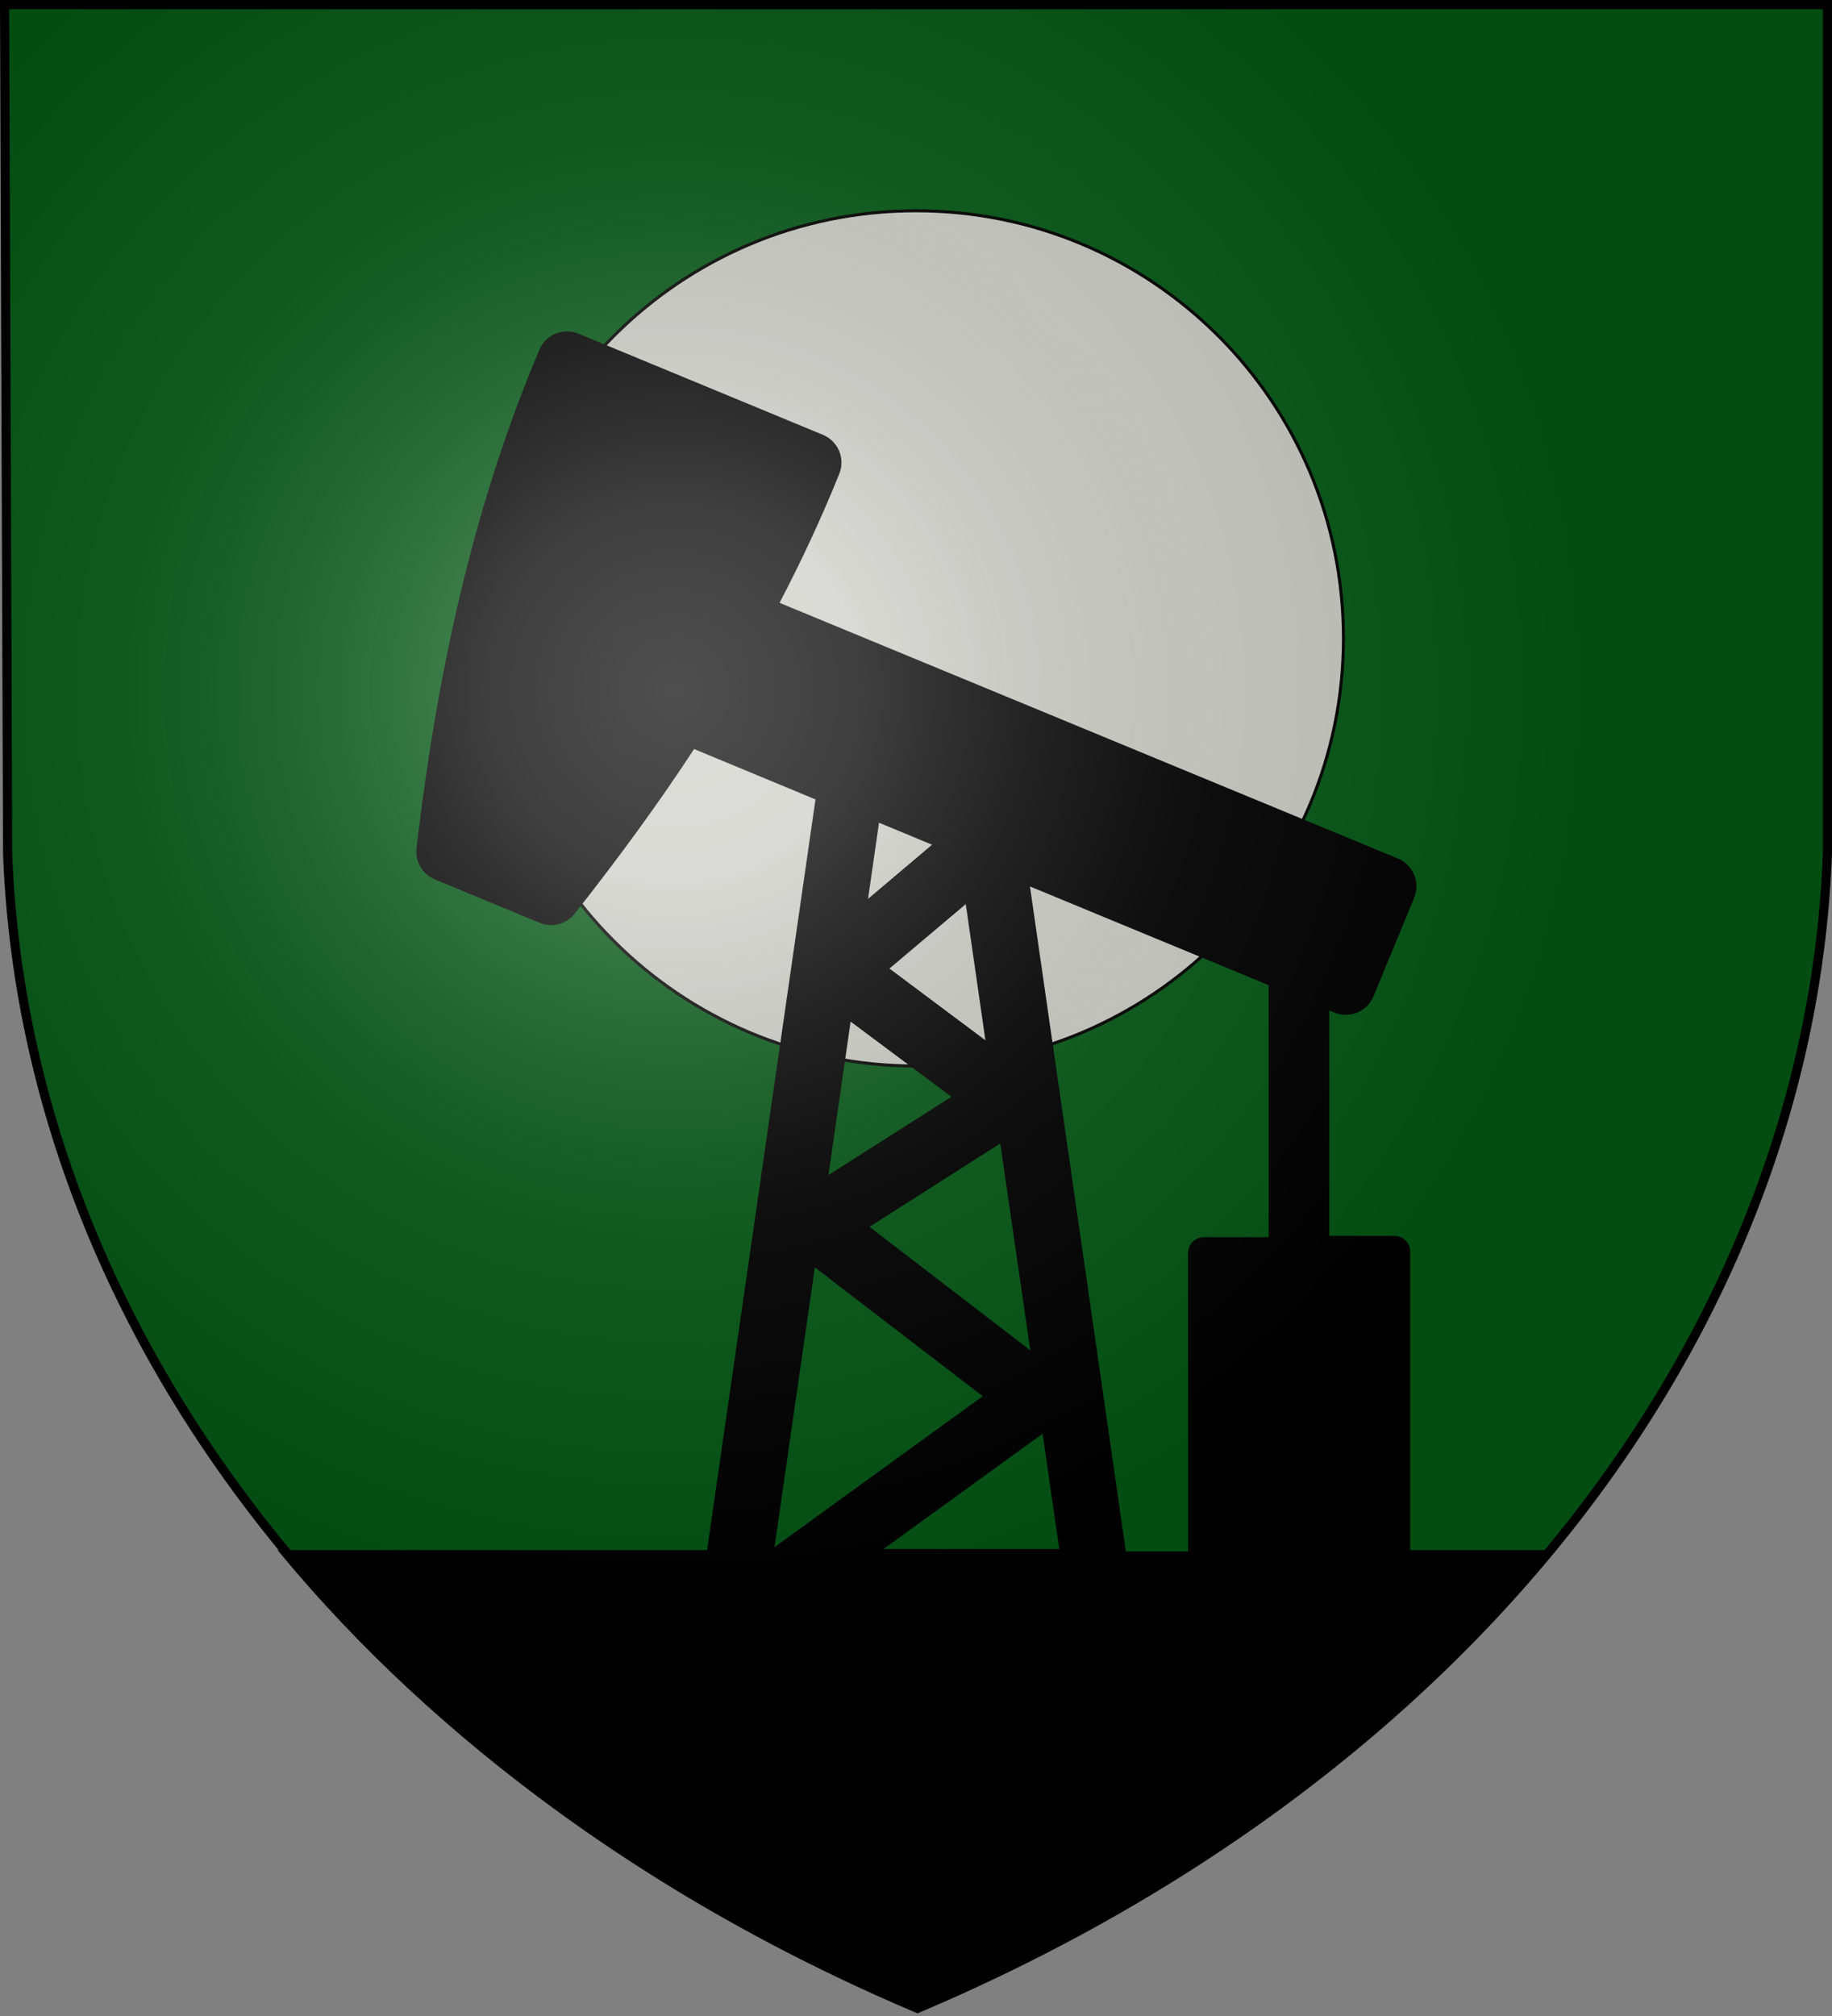
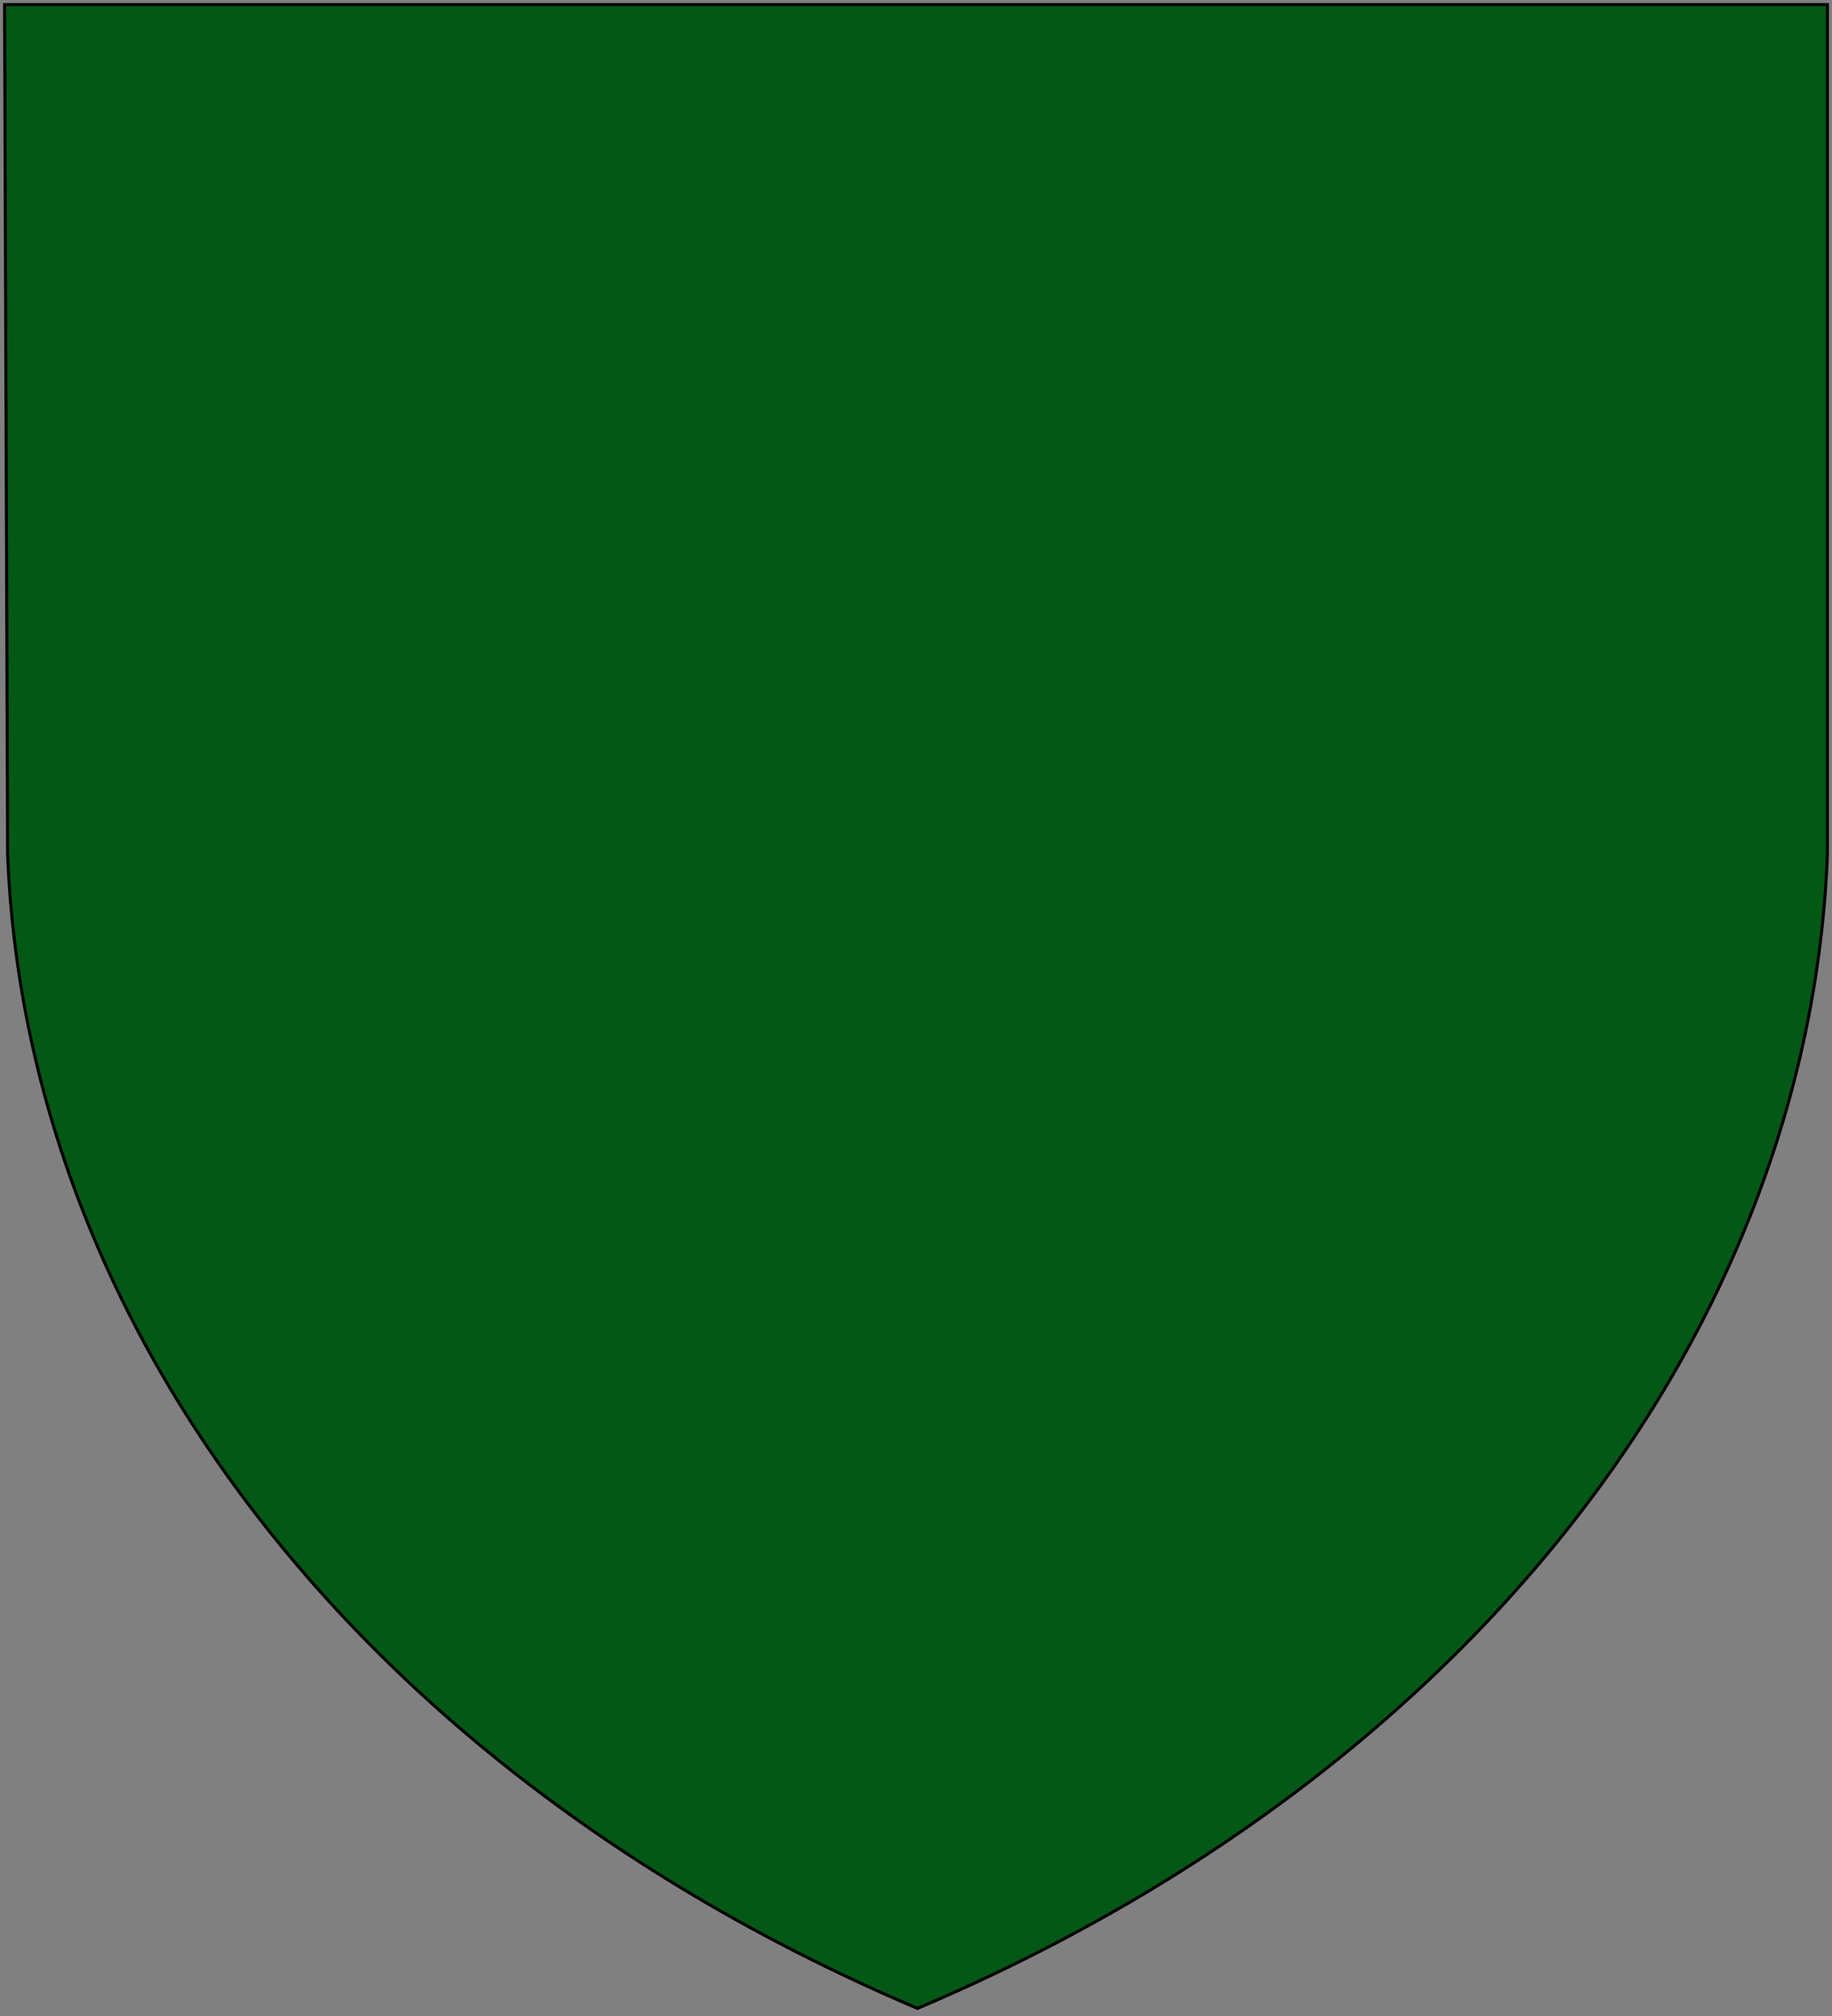
<svg xmlns="http://www.w3.org/2000/svg" width="600" height="660" stroke="#000" version="1.1">
  <rect width="100%" height="100%" fill="#808080" stroke="none" />
  <title>GeoBrol - Blason de Citgo, La tour sombre (fictif)</title>
  <style>.h{fill:#cecec8}.b{fill:#045815}</style>
  <defs>
    <radialGradient id="G" cx="221" cy="226" r="300" gradientUnits="userSpaceOnUse">
      <stop stop-color="#fff" stop-opacity=".31" offset="0" />
      <stop stop-color="#fff" stop-opacity=".25" offset=".2" />
      <stop stop-color="#666" stop-opacity=".13" offset=".6" />
      <stop stop-opacity=".13" offset="1" />
    </radialGradient>
  </defs>
  <path class="b" d="m1.5 1.5h597v278a570 445 0 0 1-298 378 570 445 0 0 1-298-378z" />
-   <path class="h" d="m160 209c0-77.2 62.6-140 140-140s140 62.6 140 140c0 77.2-62.6 140-140 140s-140-62.6-140-140" />
-   <path d="m232 508 27.6-191 8.03-55.6-40.5-16.8c-11.5 17.6-24.4 35.3-39.3 54.2-2.6 3.29-7.07 4.46-10.9 2.85l-34.3-14.2c-3.88-1.6-6.22-5.59-5.72-9.76 7.62-64.6 20.4-116 40.2-163 2.02-4.72 7.46-6.94 12.2-4.98l80 33.1c4.74 1.96 7.02 7.38 5.11 12.1-5.72 14.2-12.4 28.6-19.8 42.7l203 83.9c2.3 0.951 4.12 2.77 5.07 5.07s0.951 4.88 2e-3 7.17l-13.3 32.2c-1.49 3.61-4.98 5.79-8.66 5.79-1.2 0-2.41-0.23-3.58-0.715l-2.28-0.945v75h21.8c2.59 0 4.69 2.1 4.69 4.68v98.2h46.6c-51.1 61.9-122 114-208 150-85.8-36.3-157-88.3-208-150h140zm184-103v-82.8l-79.3-32.8 31.6 219h21.3v-98.2c0-2.59 2.1-4.68 4.69-4.68h21.8zm-99.3-110-26.2 22.1 32.9 24.6-6.74-46.7zm-38.5 38.6-7.52 52.1 41.8-26.6-34.2-25.5zm5.69 68 54.2 41.6-10.1-69.7-44.1 28.1zm63.6 106-5.65-39.1-54 39.1h59.6zm-60-239-3.88 26.9 22.6-19.1-18.7-7.76zm-34.5 239 69.7-50.5-56.2-43.1-13.5 93.7z" />
-   <path d="m1.5 1.5h597v278a570 445 0 0 1-298 378 570 445 0 0 1-298-378z" fill="url(#G)" stroke-width="3" />
</svg>